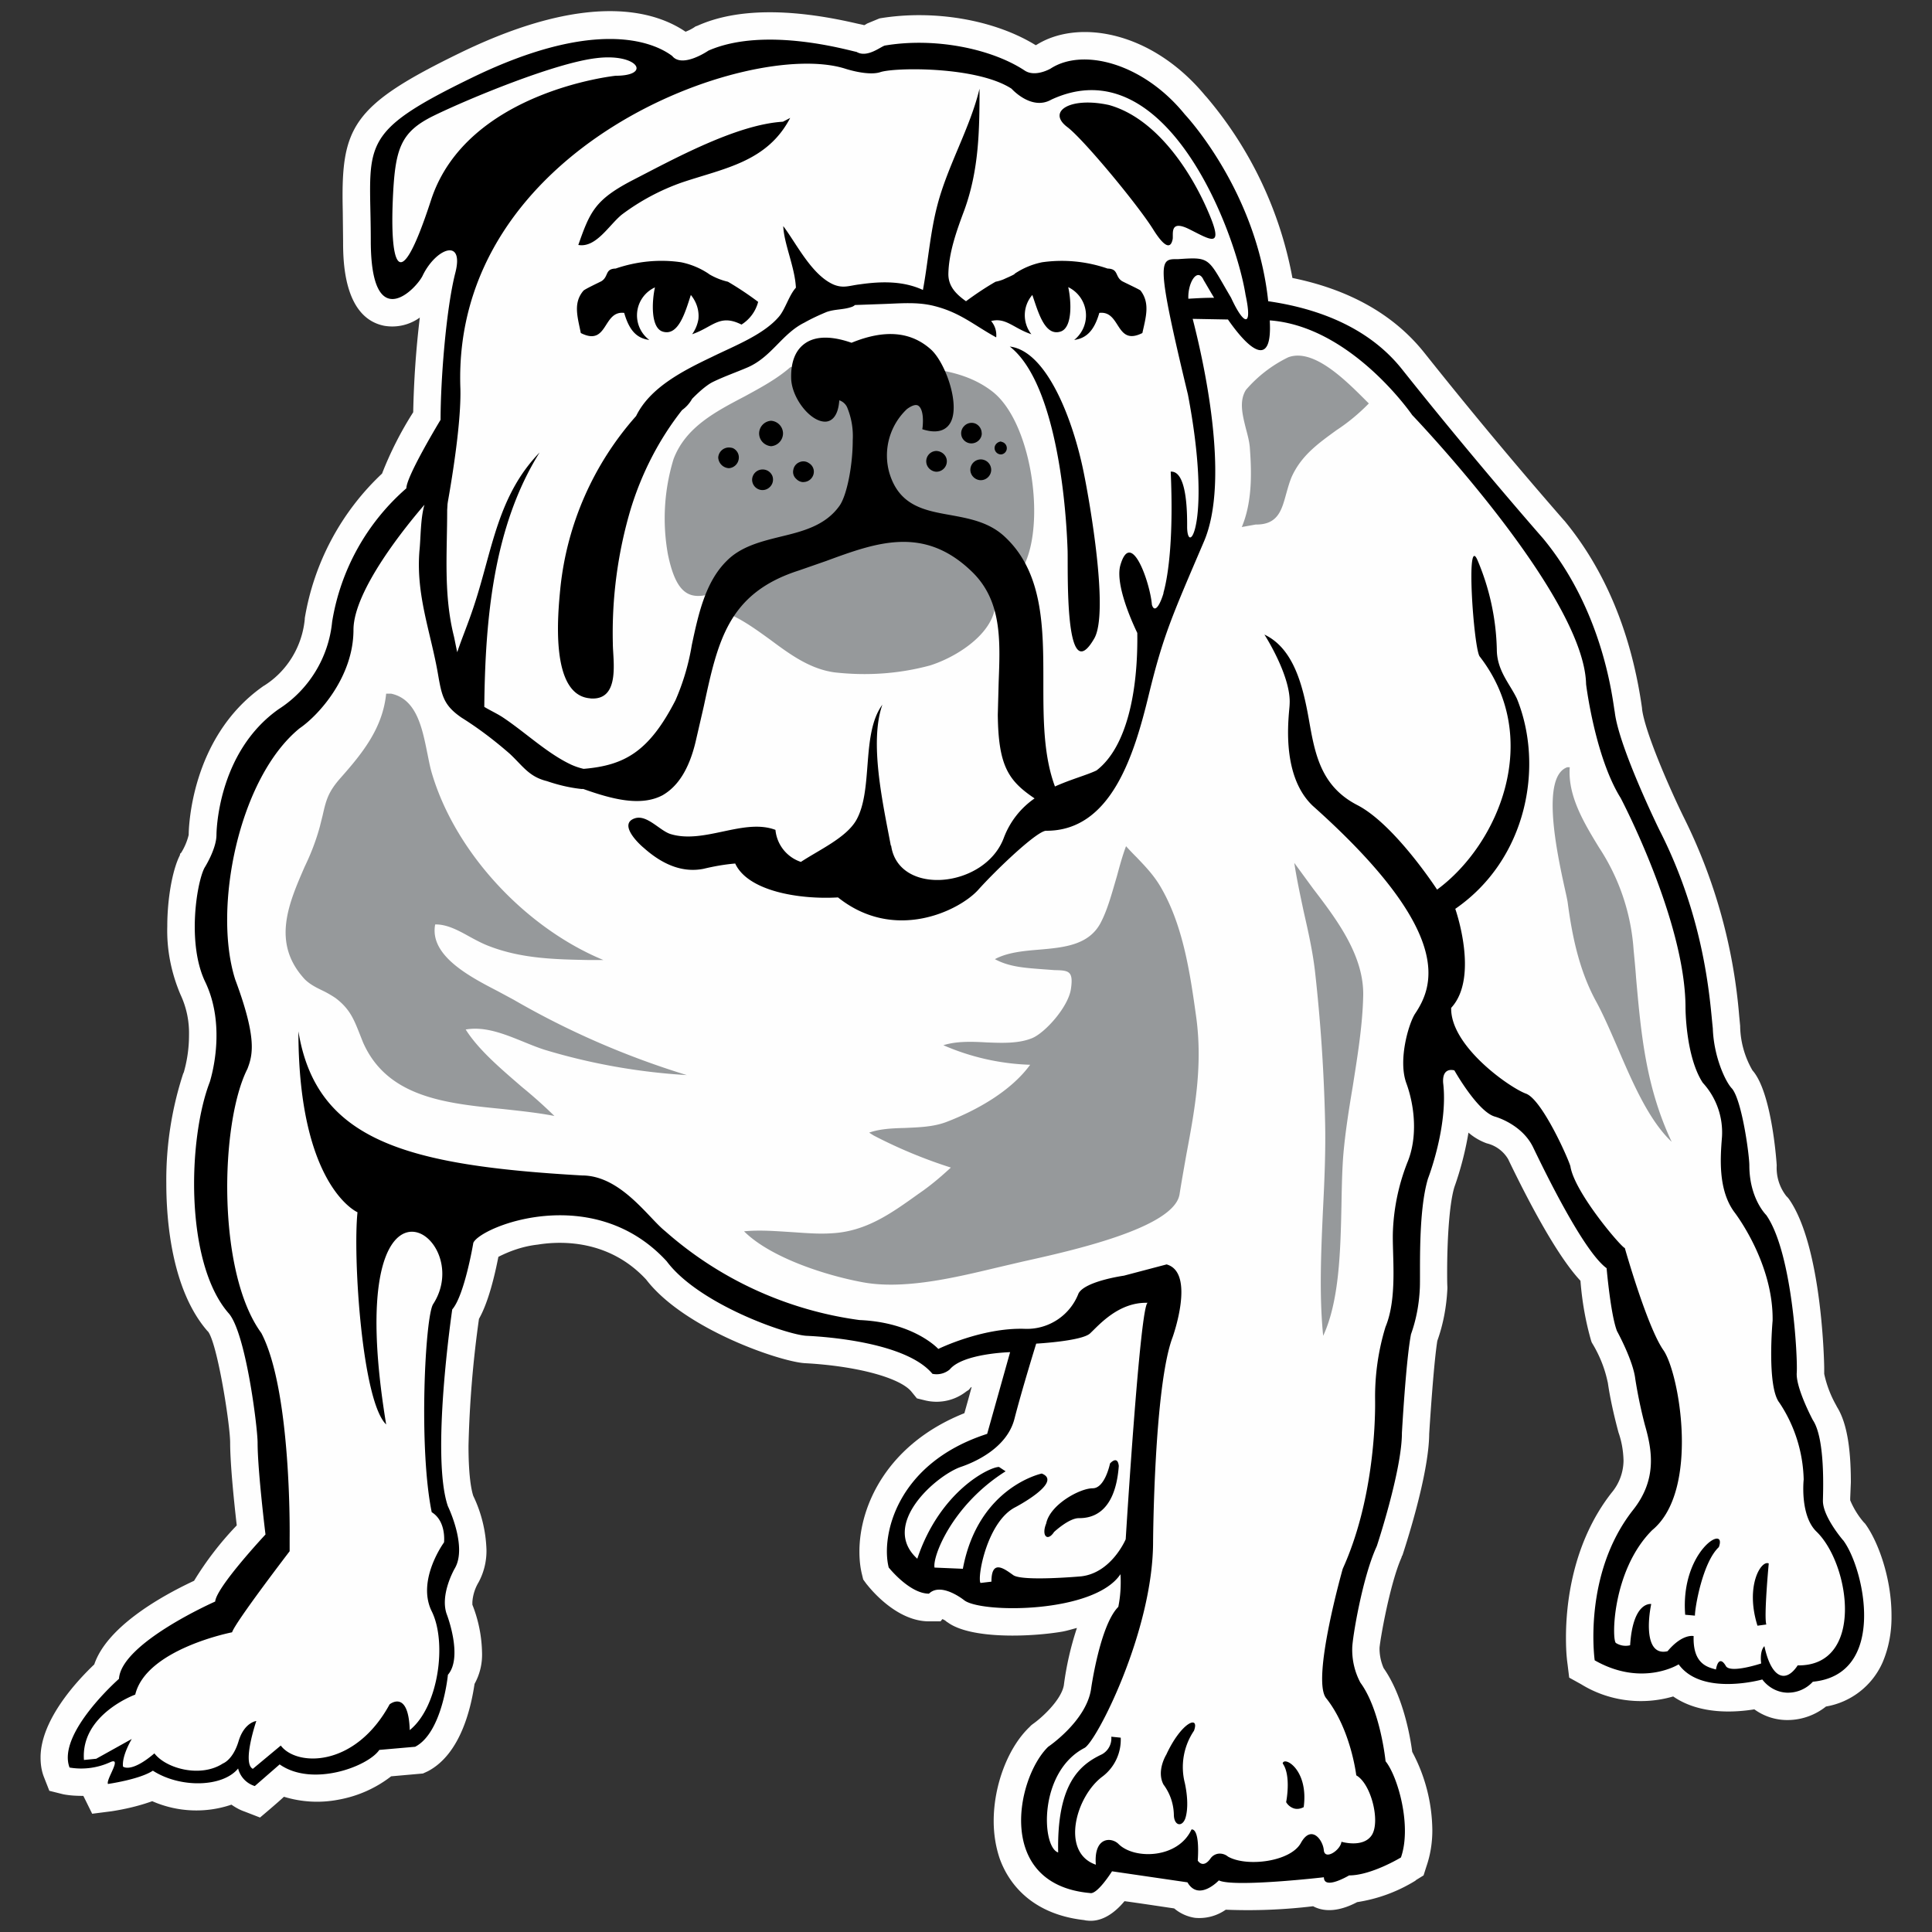
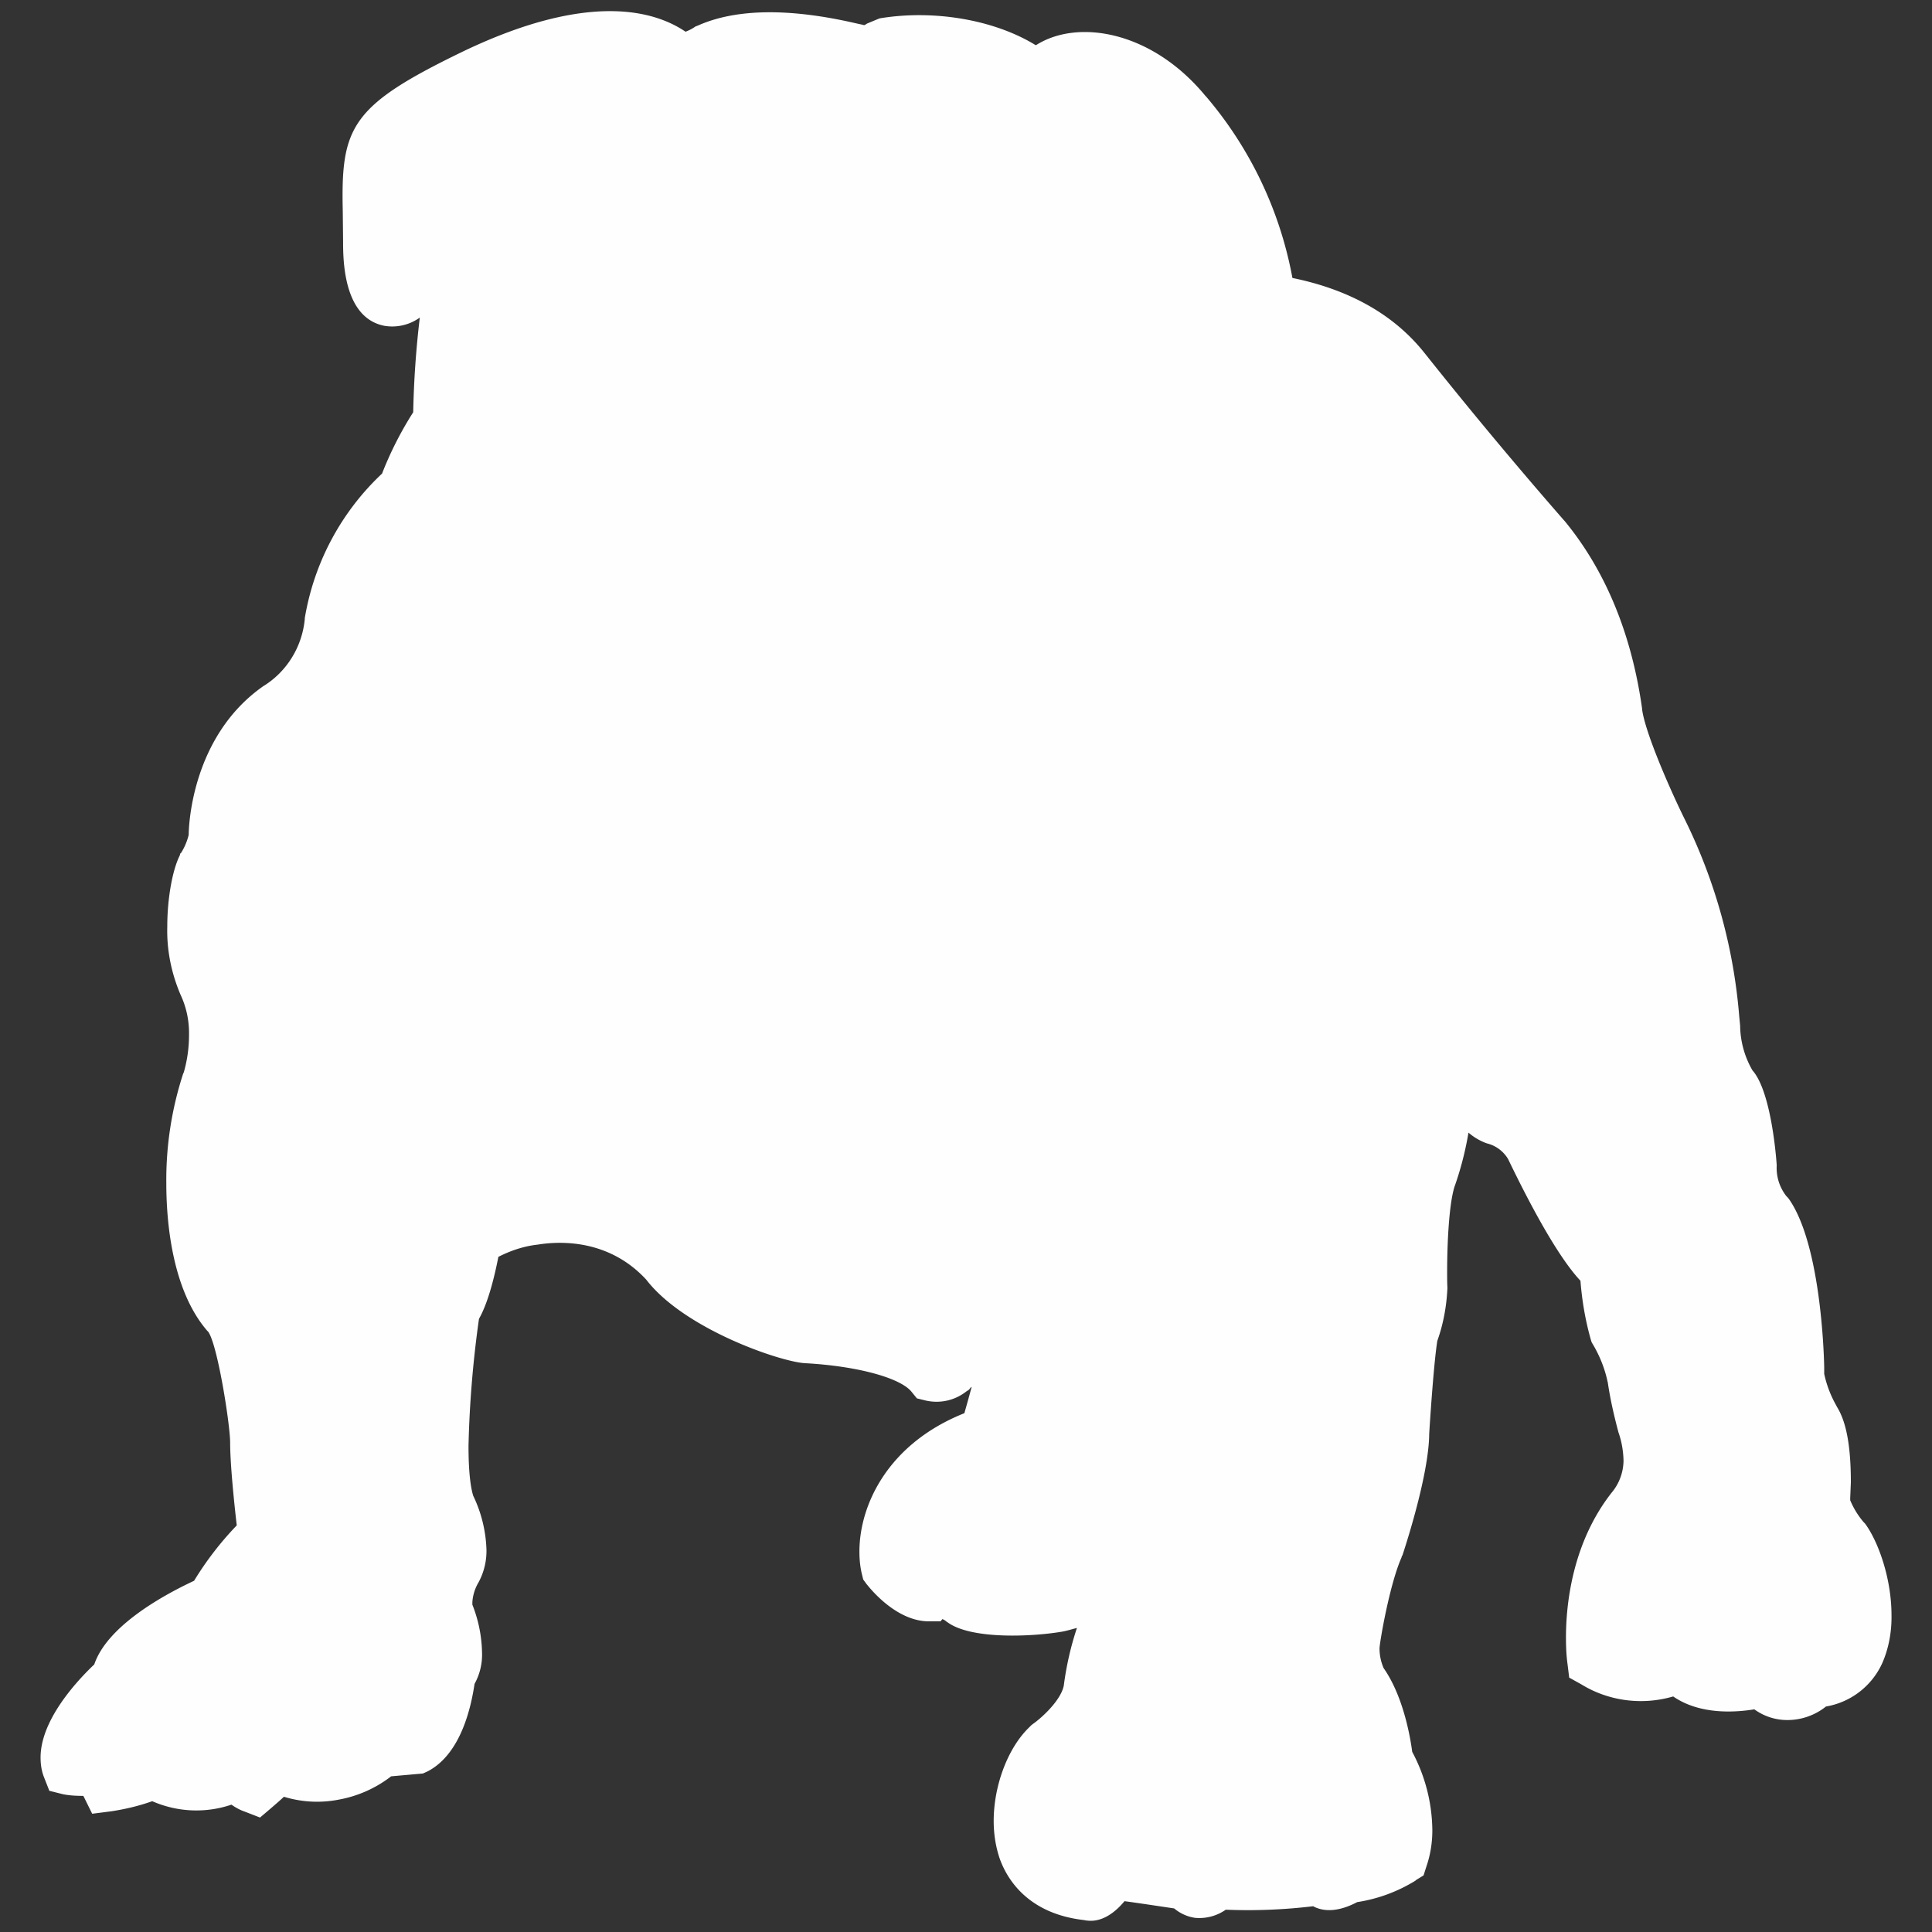
<svg xmlns="http://www.w3.org/2000/svg" width="24" height="24" fill-rule="evenodd" stroke-linejoin="round" stroke-miterlimit="2" clip-rule="evenodd" viewBox="0 0 24 24" xml:space="preserve">
  <rect x="0" y="0" width="24" height="24" fill="#333333" stroke="none" />
  <path fill="#fefefe" fill-rule="nonzero" d="m23.168 18.926-.016-.016a1.025 1.025 0 0 1-.168-.273v-.028l.008-.195c0-.473-.062-.781-.191-.965l.02.028a1.378 1.378 0 0 1-.16-.41v-.075c0-.015-.02-1.5-.438-2.097l-.016-.02-.016-.016a.567.567 0 0 1-.12-.382c0-.008-.055-.887-.294-1.172l-.007-.008a1.134 1.134 0 0 1-.153-.535v-.016l-.012-.125a6.76 6.76 0 0 0-.687-2.465c-.184-.375-.488-1.074-.52-1.351v-.008l-.011-.074c-.137-.891-.457-1.653-.953-2.254l-.008-.008a59.393 59.393 0 0 1-1.735-2.082c-.375-.469-.925-.781-1.636-.926a4.821 4.821 0 0 0-1.082-2.265l.011.015C14.313.38 13.383.23 12.867.563l.016-.008c-.008 0-.012.004-.016.007-.512-.316-1.262-.445-1.933-.335l-.012.003-.152.063a.158.158 0 0 1-.036.02l-.011-.004-.075-.016C9.813.098 9.141.105 8.664.32l-.023.008-.024.016a.558.558 0 0 1-.101.05c-.368-.25-1.184-.515-2.774.25-1.387.672-1.508.934-1.484 1.981l.004.367c0 .23 0 .953.511 1.055a.585.585 0 0 0 .442-.102c-.047.39-.074.782-.082 1.176a4.366 4.366 0 0 0-.387.762 3.18 3.18 0 0 0-.96 1.797v.011c-.032.34-.22.649-.509.829l-.007.003-.004.004c-.91.641-.922 1.797-.922 1.844a.756.756 0 0 1-.094.223l-.012.011-.004.02c-.093.184-.156.54-.156.883-.008.293.05.578.164.847.074.157.11.329.106.504 0 .164-.024.325-.07.48l.003-.019c-.147.445-.22.911-.215 1.38 0 .464.067 1.32.508 1.831l.012.012c.117.16.273 1.156.273 1.379 0 .27.051.758.082 1.027-.201.209-.379.44-.53.688-.45.21-1.087.586-1.24 1.039-.218.207-.667.691-.667 1.156 0 .086.012.168.043.246l.066.168.172.043c.082.016.164.02.25.02 0 0 0 .003.004.007l.106.215.242-.031c.172-.027.34-.066.504-.125.312.137.664.152.984.043.05.035.105.066.164.086l.191.074s.223-.187.297-.258c.222.068.457.08.684.035.236-.043.458-.142.648-.289l.395-.035.059-.027c.421-.219.542-.82.582-1.086a.748.748 0 0 0 .093-.39 1.7 1.7 0 0 0-.12-.594v-.032a.55.55 0 0 1 .077-.246.82.82 0 0 0 .098-.406 1.664 1.664 0 0 0-.164-.668c-.024-.074-.059-.246-.059-.621.012-.528.056-1.055.13-1.578.12-.211.198-.551.241-.77.153-.078.317-.133.489-.152.308-.05.894-.055 1.347.434.473.617 1.672 1.023 1.973 1.039.645.035 1.176.18 1.32.351l.07.086.11.027c.176.04.36 0 .504-.113l.031-.02s.02-.023.024-.03c.004 0 .007-.005.011-.005-.043.16-.066.239-.09.325-.96.383-1.304 1.152-1.304 1.718 0 .094.008.188.031.282l.016.066.043.059.004.004c.062.078.378.457.77.457h.144c.007-.008.015-.02.023-.028.02.008.04.02.055.035l.008.004c.285.211 1.02.184 1.418.118.07-.012.128-.032.19-.047a3.817 3.817 0 0 0-.163.715c-.035.183-.274.402-.387.48l-.02.016-.019.02c-.266.253-.445.722-.445 1.167 0 .156.023.313.074.465.09.254.348.687 1.05.766h-.003l.02.003c.203.036.374-.105.484-.238.207.028.586.086.617.09a.52.52 0 0 0 .258.117.573.573 0 0 0 .383-.101c.363.015.726 0 1.085-.043.145.078.333.062.547-.051.258-.04.5-.129.723-.266l.008-.008.094-.058.035-.11c.05-.144.074-.296.074-.449a2.103 2.103 0 0 0-.25-.976c-.027-.207-.117-.7-.355-1.04a.615.615 0 0 1-.051-.25c.008-.109.129-.8.273-1.124l.004-.016.008-.012c.012-.039.328-.98.332-1.508.02-.32.062-.914.101-1.156.075-.21.114-.426.125-.648v-.02c-.003-.054-.003-.12-.003-.187 0-.36.023-.836.09-1.055.078-.219.136-.445.175-.676a.722.722 0 0 0 .227.133.424.424 0 0 1 .265.195c.258.536.61 1.204.899 1.512.02.254.062.5.133.746l.007.02.012.02c.086.144.149.3.184.464l.004.016c.03.207.078.414.132.617.04.113.06.23.063.352a.63.63 0 0 1-.148.398c-.493.629-.567 1.398-.567 1.797 0 .113.004.223.02.336l.02.164.148.082c.34.21.757.265 1.144.152.328.227.762.2 1.008.16a.695.695 0 0 0 .41.133.768.768 0 0 0 .48-.168.941.941 0 0 0 .704-.55c.078-.184.113-.383.11-.583 0-.46-.165-.918-.329-1.14Zm-9.684 4.93.024.003c-.008 0-.016-.004-.024-.004v.001Z" />
-   <path fill="#96999b" fill-rule="nonzero" d="M16.078 10.719c.031.203.074.402.117.605.055.242.11.485.14.739.07.624.112 1.25.126 1.878.008.356-.008.727-.027 1.098-.024.527-.047 1.059.003 1.555.2-.43.215-1.051.227-1.617.004-.223.008-.438.023-.63.024-.28.07-.57.118-.855.058-.37.12-.746.129-1.113.015-.504-.329-.957-.622-1.34l-.234-.32Zm-1.336 3.597c-.031.176-.062.348-.09.524-.074.418-1.355.7-1.949.832l-.316.074c-.524.125-1.168.281-1.684.18-.457-.086-1.133-.305-1.46-.63.19-.019.386-.003.581.009.172.011.34.027.512.015.422-.023.734-.246 1.066-.484l.078-.055c.118-.086.227-.18.332-.277a6.054 6.054 0 0 1-.96-.399l-.055-.035c.133-.047.285-.054.441-.058.172-.008.356-.012.52-.075.375-.144.8-.382 1.039-.71a2.929 2.929 0 0 1-1.078-.243c.16-.05.344-.046.531-.035.203.008.406.016.574-.054.164-.07.45-.391.48-.614.032-.222-.03-.226-.206-.23l-.215-.016c-.184-.015-.36-.031-.524-.12.153-.083.352-.102.547-.118.313-.027.63-.055.774-.348.082-.16.136-.367.195-.566.035-.13.07-.258.113-.371.043.047.086.093.13.136.112.118.222.23.312.391.27.473.355 1.059.43 1.598.081.597-.016 1.136-.118 1.68v-.001Zm4.727-4.785c-.328.117-.13 1.055-.032 1.5.02.09.036.16.04.2.058.43.148.835.347 1.203.09.164.176.363.266.57.187.437.39.91.676 1.18-.32-.68-.38-1.336-.442-2.036-.008-.117-.02-.234-.031-.351a2.636 2.636 0 0 0-.43-1.27c-.183-.3-.39-.64-.363-.996h-.031ZM5.309 9.36c-.063-.313-.133-.676-.45-.743h-.062c-.043.43-.297.742-.563 1.043-.16.18-.183.281-.226.469l-.035.14c-.047.172-.11.336-.188.497-.2.46-.414.949 0 1.398.063.063.14.102.219.14.059.028.113.06.164.094.176.133.227.262.297.438l.043.109c.3.688 1.031.762 1.742.832.219.024.438.047.637.086a5.983 5.983 0 0 0-.403-.36c-.261-.226-.539-.46-.699-.714.242-.043.488.059.727.156.086.035.172.07.261.098.57.172 1.165.277 1.758.312-.75-.23-1.472-.543-2.152-.937l-.195-.105c-.348-.18-.852-.442-.778-.829.145-.004.29.075.43.153.086.047.168.09.25.12.402.153.816.161 1.234.169h.176c-.957-.395-1.832-1.32-2.129-2.313-.023-.074-.039-.16-.058-.254v.001Zm5.641-4.813c.5.012 1.003.023 1.382.32.469.371.648 1.551.41 2.11-.101.238-.258.3-.437.273.25.473-.332.883-.75 1.016-.387.105-.79.132-1.192.086-.304-.043-.55-.223-.797-.407-.222-.16-.445-.324-.71-.386v-.133c.019-.02.03-.047.042-.07-.312.109-.492.058-.601-.47-.071-.394-.047-.8.07-1.183.149-.394.516-.586.88-.777.202-.11.405-.219.57-.364l.367-.078c.238.047.504.055.765.063h.001Zm4.577 1.031c.024.324.024.672-.101.969l.172-.031c.277.004.324-.18.379-.38.02-.07.039-.14.066-.206.121-.274.34-.426.559-.586.144-.094.28-.207.402-.332l-.047-.047c-.258-.258-.645-.64-.953-.527a1.634 1.634 0 0 0-.527.406c-.086.14-.043.308 0 .48.023.086.046.172.05.254Z" />
-   <path fill-rule="nonzero" d="M9.578 5.227a.159.159 0 0 0-.148.156c0 .086.066.152.148.16a.161.161 0 0 0 .149-.16.159.159 0 0 0-.149-.156Zm-.523.332a.133.133 0 0 0-.133.125.14.14 0 0 0 .133.132.132.132 0 0 0 .12-.105.127.127 0 0 0-.073-.145.184.184 0 0 0-.047-.007Zm.418.273a.13.13 0 0 0-.13.129.13.13 0 0 0 .129.127.13.13 0 0 0 .09-.037.128.128 0 0 0 .032-.14.13.13 0 0 0-.121-.079Zm.507.156a.13.13 0 0 0 .13-.129.123.123 0 0 0-.06-.105.12.12 0 0 0-.12-.012.123.123 0 0 0-.075.094.115.115 0 0 0 .036.113c.023.024.054.04.09.04l-.001-.001Zm2.204-.281a.13.13 0 0 0-.13.129c0 .07.06.129.13.129a.13.13 0 0 0 .129-.13.13.13 0 0 0-.13-.128h.001Zm-.551-.105a.128.128 0 0 0-.09.218c.023.024.059.04.09.04a.13.13 0 0 0 .129-.13c0-.07-.059-.125-.13-.128h.001Zm.562-.22a.132.132 0 0 0-.078-.12.127.127 0 0 0-.14.031.127.127 0 0 0-.028.137c.02.047.067.078.117.078.07 0 .13-.055.13-.125l-.001-.001Zm.242.102c-.046.004-.082.04-.082.082a.08.08 0 0 0 .08.079h.002a.078.078 0 0 0 .07-.079.08.08 0 0 0-.07-.078v-.004Zm.106-1.18c.523.407.691 1.716.719 2.532.008.234-.043 1.746.332 1.094.183-.32-.055-1.688-.133-2.067-.129-.636-.453-1.504-.918-1.558v-.001Zm8.39 15.755.122.011c0-.105.097-.664.297-.851.109-.297-.48.047-.418.84h-.001Zm.899.136.11-.015c-.032-.094.03-.758.03-.758-.093-.047-.296.277-.14.773Zm-5.855 2.192a.174.174 0 0 0 .097.078c.04.012.082.004.121-.016.063-.469-.246-.637-.261-.543.109.153.043.48.043.48v.001Zm6.918-3.254s-.25-.29-.25-.488c0-.079.035-.766-.125-1.004 0 0-.215-.403-.2-.59.012-.188-.054-1.492-.379-1.957 0 0-.21-.203-.21-.617 0-.125-.09-.801-.215-.954-.075-.074-.227-.386-.239-.75-.035-.316-.086-1.332-.664-2.464 0 0-.504-1.028-.554-1.465-.024-.114-.125-1.23-.891-2.156 0 0-.848-.965-1.746-2.094-.434-.551-1.098-.77-1.668-.852-.145-1.379-1.035-2.32-1.035-2.32-.516-.637-1.266-.832-1.668-.57 0 0-.192.113-.324.023-.41-.27-1.114-.414-1.735-.309-.05.012-.219.157-.351.079C10.55.629 9.504.32 8.8.629c0 0-.324.223-.45.066C8.09.5 7.364.242 5.888.953c-1.477.715-1.282.828-1.282 2.035 0 1.203.582.586.649.426.168-.336.52-.465.398-.012-.113.453-.18 1.325-.18 1.813 0 0-.425.7-.425.851a2.79 2.79 0 0 0-.922 1.657c-.043.445-.29.847-.664 1.086-.773.546-.773 1.562-.773 1.562 0 .176-.149.41-.149.41-.098.188-.219.95.012 1.422.226.477.12 1.02.054 1.238-.273.707-.312 2.239.23 2.868.216.23.364 1.425.364 1.613 0 .344.098 1.14.098 1.14s-.61.653-.625.833c0 0-1.168.515-1.195.96 0 0-.774.68-.614 1.102a.864.864 0 0 0 .504-.066c.157-.072-.054.214-.027.27 0 0 .394-.056.558-.165.34.219.868.207 1.059-.027a.307.307 0 0 0 .207.218l.309-.269c.406.285 1.097.027 1.238-.18l.445-.039c.34-.176.407-.894.407-.894.19-.22-.012-.746-.012-.746-.094-.247.097-.575.097-.575.16-.27-.085-.773-.085-.773-.215-.625.054-2.445.054-2.445.153-.176.262-.828.262-.828.094-.204 1.492-.762 2.402.23.395.531 1.492.914 1.739.926.246.011 1.238.082 1.562.472a.253.253 0 0 0 .215-.054c.164-.2.75-.215.75-.215l-.285 1.015c-1.14.368-1.32 1.282-1.223 1.66 0 0 .258.325.5.325.152-.149.438.082.438.082.214.164 1.617.164 1.941-.324.008.136 0 .273-.027.406-.23.23-.34 1.031-.34 1.031-.067.395-.531.707-.531.707-.395.383-.665 1.711.52 1.817.089.023.273-.27.273-.27l.937.137c.14.242.39-.024.39-.024.188.09 1.305-.039 1.305-.039 0 .164.313-.023.313-.023.277 0 .644-.223.644-.223.137-.39-.039-1.008-.191-1.195 0 0-.063-.637-.313-.977a.868.868 0 0 1-.101-.43c0-.113.125-.878.305-1.265 0 0 .312-.941.312-1.406 0 0 .05-.903.113-1.227.067-.187.102-.383.11-.578.008-.2-.024-.941.101-1.355 0 0 .254-.653.188-1.192-.012-.203.14-.152.14-.152s.29.515.504.574c0 0 .332.09.473.379.14.29.625 1.293.914 1.504 0 0 .05.578.129.781 0 0 .2.363.227.594.03.191.07.383.12.574.09.313.153.676-.148 1.055-.629.8-.476 1.867-.476 1.867.59.336 1.043.05 1.043.05.289.4 1.039.188 1.039.188.074.098.187.16.308.164a.419.419 0 0 0 .32-.136c.93-.09.641-1.407.376-1.758h-.001ZM5.355 2.484c-.437 1.344-.503.66-.476.012.027-.648.09-.855.516-1.062.425-.207 1.492-.649 2.007-.711.52-.067.7.218.246.218 0 0-1.851.192-2.293 1.543Zm.2 3.852.004-.066c0-.012.003-.02.003-.028.063-.355.168-1.015.157-1.418C5.609 1.813 9.305.48 10.496.852c0 0 .277.093.434.046.168-.062 1.203-.078 1.636.204 0 0 .246.277.493.136 1.418-.66 2.285 1.617 2.414 2.426.09.418-.024.375-.18.035-.293-.496-.246-.508-.656-.48-.23 0-.293-.031.12 1.683.298 1.563 0 2.024-.01 1.653 0-.121.01-.711-.204-.696.035.782-.023 1.266-.09 1.504v.008c-.058.188-.117.234-.144.14v-.003c-.024-.274-.258-.946-.391-.488-.059.203.09.593.21.843v.008c.009.7-.124 1.406-.507 1.7-.121.058-.316.109-.516.199-.144-.387-.144-.844-.144-1.29 0-.675.004-1.375-.492-1.824-.192-.172-.43-.215-.664-.258-.328-.058-.637-.117-.758-.527a.792.792 0 0 1 .219-.789c.058-.043.109-.062.14-.043.02.012.074.063.055.266l-.004.027.027.008c.196.055.286-.02.325-.094.12-.226-.067-.746-.246-.906-.25-.223-.575-.25-.985-.082-.246-.086-.445-.086-.578.008-.117.082-.176.226-.172.43.004.245.235.542.422.542.059 0 .16-.039.176-.265a.162.162 0 0 1 .097.086.93.93 0 0 1 .07.41c0 .316-.073.683-.163.812-.176.25-.461.32-.739.387-.238.059-.488.121-.664.3-.265.262-.351.66-.433 1.044a2.887 2.887 0 0 1-.203.687c-.329.64-.633.809-1.141.852a.823.823 0 0 1-.152-.051c-.301-.14-.575-.406-.86-.594-.074-.047-.152-.082-.222-.125.011-1.09.113-2.242.687-3.16-.523.54-.586 1.211-.812 1.895-.075.23-.157.421-.211.586-.016-.07-.028-.137-.04-.192-.132-.523-.085-1.035-.085-1.574Zm9.527-2.637c-.137 0-.246.008-.32.012-.008-.207.117-.398.191-.23.047.078.086.148.129.218ZM13.43 19.582s-.735.066-.844-.016c-.11-.078-.27-.203-.27.082l-.136.016c-.043-.07.082-.762.433-.941 0 0 .598-.313.328-.418 0 0-.789.164-.98 1.183l-.352-.015c-.027-.137.22-.778.883-1.196l-.082-.054c-.12 0-.734.3-1.015 1.14-.465-.422.23-1.031.539-1.14.164-.055.574-.23.668-.598.093-.363.27-.934.27-.934s.558-.03.667-.125c.106-.097.352-.394.719-.382-.094 0-.274 2.937-.274 2.937s-.175.418-.554.461Zm8.902 1.105c-.148.227-.328.165-.414-.238-.063.063-.04.215-.04.215s-.374.125-.437.035c-.05-.09-.101-.09-.125.04-.097-.028-.289-.063-.277-.415 0 0-.137-.035-.324.188-.266.062-.254-.336-.203-.586 0 0-.227-.04-.262.512a.227.227 0 0 1-.176-.028c-.054-.031-.05-.902.45-1.402.593-.488.34-1.945.14-2.235-.203-.289-.48-1.27-.48-1.27-.036 0-.625-.687-.676-1.015-.028-.101-.352-.828-.551-.902-.203-.074-.941-.59-.93-1.066.352-.38.051-1.23.051-1.23.89-.614 1.106-1.77.766-2.61-.09-.188-.25-.352-.25-.614a3.003 3.003 0 0 0-.239-1.105c-.148-.348-.05 1.066.024 1.191.793 1.02.238 2.336-.527 2.899 0 0-.528-.813-.993-1.051-.46-.238-.527-.652-.601-1.07-.074-.414-.188-.875-.551-1.047 0 0 .336.52.313.867 0 .094-.13.86.285 1.258 1.773 1.582 1.504 2.242 1.27 2.59-.079.129-.208.57-.106.855.105.285.144.672.015.985a2.604 2.604 0 0 0-.18.84c-.015.288.063.831-.093 1.206-.09.294-.133.6-.129.907.004.307-.027 1.27-.402 2.097 0 0-.39 1.371-.207 1.606.308.386.375.96.375.96.183.102.3.567.195.739-.105.168-.379.086-.379.086-.012.105-.207.234-.219.105-.011-.129-.156-.324-.285-.09-.129.235-.676.301-.906.169a.16.16 0 0 0-.117-.036.142.142 0 0 0-.102.063c-.094.129-.156.023-.156.023.027-.425-.078-.386-.078-.386-.168.363-.711.375-.906.18-.09-.09-.31-.09-.282.257-.441-.152-.25-.852.086-1.098a.574.574 0 0 0 .223-.48l-.117-.012a.226.226 0 0 1-.117.219c-.274.129-.56.363-.543 1.219-.207-.067-.247-.996.324-1.297.144-.063.855-1.45.855-2.563 0 0 .012-1.93.242-2.539 0 0 .29-.804-.074-.906l-.531.14s-.48.067-.563.22a.687.687 0 0 1-.675.44c-.528-.015-1.067.25-1.067.25s-.3-.331-.98-.359a4.567 4.567 0 0 1-2.414-1.105c-.207-.164-.551-.691-1.032-.691-2.171-.125-3.3-.426-3.523-1.79 0 1.93.734 2.247.734 2.247-.058.554.055 2.347.356 2.636-.578-3.52 1.148-2.36.582-1.492-.098.168-.18 1.781-.016 2.582.184.113.153.375.153.375s-.344.469-.153.856c.192.386.086 1.187-.273 1.476-.016-.512-.25-.32-.25-.32-.43.789-1.156.773-1.352.512l-.347.289c-.137-.067.043-.594.043-.594s-.149.016-.22.25c-.07.234-.194.277-.194.277-.274.18-.704.067-.852-.125-.293.25-.39.164-.39.164-.016-.136.109-.343.109-.343l-.442.246-.152.015c-.043-.566.637-.812.637-.812.136-.567 1.203-.774 1.203-.774.039-.125.715-1.007.715-1.007v-.165s.027-1.824-.352-2.546c-.555-.758-.512-2.614-.172-3.282.063-.168.125-.367-.152-1.109-.281-.883.043-2.504.8-3.121.235-.16.669-.637.669-1.223 0-.488.656-1.293.882-1.554-.05.164-.046.418-.062.566-.047.555.14 1.016.23 1.539.047.27.07.387.293.54.211.132.41.284.598.448.164.153.238.285.461.34.137.047.281.082.43.098h.023c.352.125.711.222.984.078.192-.11.329-.324.41-.66l.102-.442c.176-.82.305-1.41 1.184-1.691l.336-.117c.625-.23 1.215-.446 1.812.133.371.359.352.847.332 1.367l-.011.41c.007.637.132.82.457 1.039a1.04 1.04 0 0 0-.383.492c-.235.625-1.309.727-1.399.094h-.004c-.097-.516-.27-1.281-.105-1.75-.266.363-.11 1.055-.324 1.434-.125.218-.457.367-.688.519a.465.465 0 0 1-.316-.398c-.395-.149-.89.183-1.309.05-.133-.046-.285-.238-.433-.195-.204.063.011.29.109.371.207.184.457.313.738.258.13-.031.262-.055.395-.066.16.347.805.449 1.277.421.7.559 1.5.168 1.738-.09.23-.257.747-.75.852-.738.805 0 1.09-.945 1.27-1.687.18-.738.285-.969.683-1.899.34-.78-.015-2.3-.137-2.773l.438.008c.316.453.547.55.52.027V3.98c1.015.075 1.769 1.176 1.769 1.176s2.137 2.23 2.16 3.344c0 0 .11.902.43 1.414 0 0 .805 1.527.805 2.606 0 0 0 .601.214.93a.912.912 0 0 1 .239.675c-.02.25-.051.652.152.93 0 0 .488.625.477 1.351 0 0-.075.82.085 1.02.188.281.293.613.301.953 0 0-.05.453.164.652.418.414.59 1.668-.238 1.657v-.001ZM13.258 1.578c.195.145.87.957 1.066 1.27.192.308.23.18.242.129.016-.055-.05-.258.207-.13.262.13.442.258.235-.218-.207-.484-.633-1.156-1.23-1.324-.481-.106-.778.078-.52.273Zm1.23 20.219s-.125.2-.035.371c.082.11.125.238.129.371 0 .137.094.16.137.063 0 0 .066-.137 0-.45a.805.805 0 0 1 .113-.652c.074-.2-.156-.11-.344.297ZM7.754 3.887c.066.23.164.316.312.336a.382.382 0 0 1 .07-.653c-.038.172-.054.493.09.547.2.07.286-.238.356-.453.07.086.105.191.094.3a.446.446 0 0 1-.078.188c.261-.09.34-.257.613-.12a.473.473 0 0 0 .207-.282 3.94 3.94 0 0 0-.375-.25.832.832 0 0 1-.234-.094l-.004-.004a.958.958 0 0 0-.344-.144c-.27-.04-.55-.012-.813.078-.136.004-.085.098-.175.156-.012.008-.215.102-.227.121-.129.153-.07.328-.031.524.34.172.27-.282.539-.25Zm-.027-1.223c.227-.17.478-.304.746-.398.523-.176 1.058-.254 1.343-.801l-.09.047c-.581.035-1.359.465-1.882.734-.453.238-.516.387-.66.797.222.039.382-.25.543-.379Zm6.062 15.516s-.062.308-.215.308c-.16 0-.531.203-.578.438-.062.152.016.23.098.105 0 0 .183-.172.308-.172s.45-.027.496-.648c-.015-.14-.109-.031-.109-.031ZM7.332 8.676c.379.031.281-.477.281-.68a5.402 5.402 0 0 1 .223-1.676c.137-.445.351-.863.637-1.226a.43.43 0 0 0 .125-.14c.062-.063.129-.126.203-.177a.509.509 0 0 1 .05-.03c.145-.071.294-.122.438-.184.297-.13.426-.418.703-.555.09-.051.184-.094.278-.133.101-.035.203-.027.3-.059a.126.126 0 0 0 .051-.027l.332-.012c.23-.007.438-.03.652.024.325.082.493.238.77.39a.268.268 0 0 0-.063-.203c.184-.047.278.09.5.164a.384.384 0 0 1 .012-.488c.074.215.156.523.356.453.144-.054.129-.375.09-.55a.39.39 0 0 1 .074.656c.144-.02.246-.106.312-.336.27-.032.2.418.535.25.043-.196.098-.371-.023-.528-.016-.015-.219-.109-.23-.117-.09-.058-.04-.152-.18-.156a1.74 1.74 0 0 0-.813-.078.954.954 0 0 0-.343.144v.004c-.043.024-.09.043-.133.063a.522.522 0 0 1-.102.031c-.129.074-.25.156-.367.242-.121-.086-.219-.183-.219-.336.004-.265.102-.539.2-.8.18-.5.187-.985.187-1.504-.117.488-.395.953-.523 1.445-.09.34-.118.723-.18 1.055-.238-.11-.504-.11-.781-.07-.133.015-.204.054-.329.003-.273-.12-.46-.508-.625-.726.008.218.145.511.157.765-.086.094-.133.27-.211.36-.192.226-.563.367-.832.5-.367.175-.77.382-.942.734a3.805 3.805 0 0 0-.941 2.137c-.031.32-.133 1.332.371 1.37v.001Z" />
</svg>